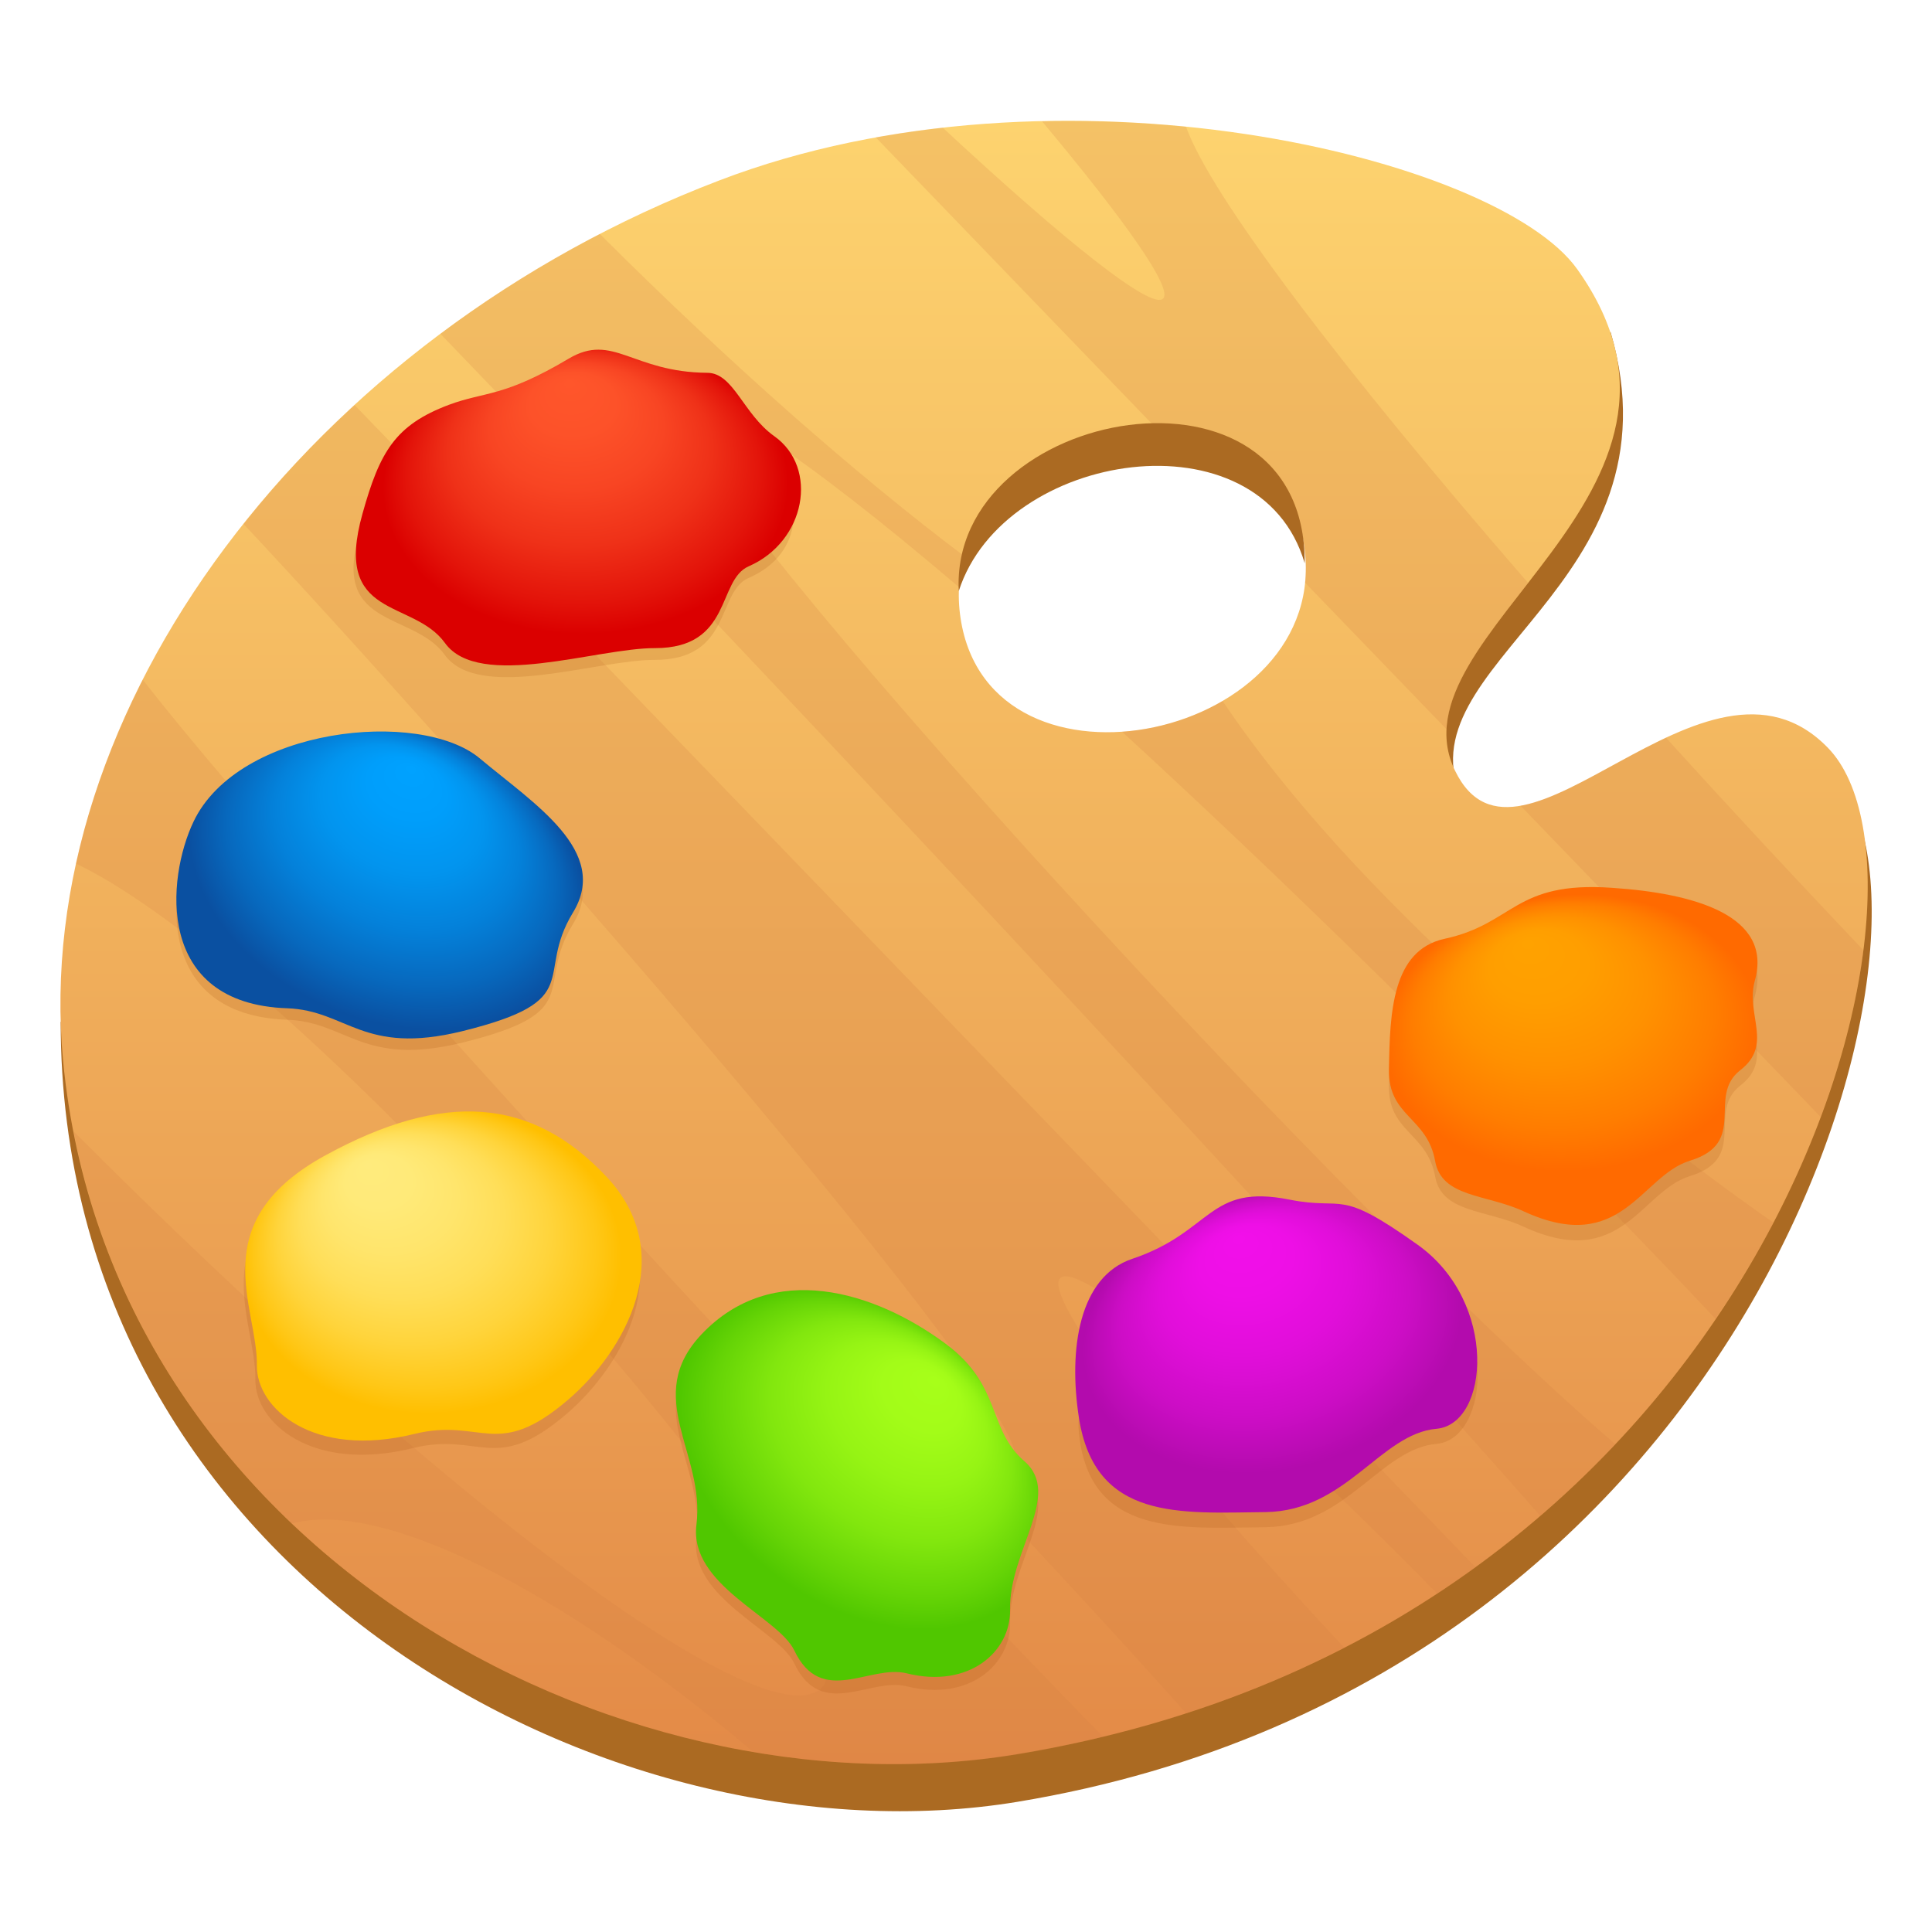
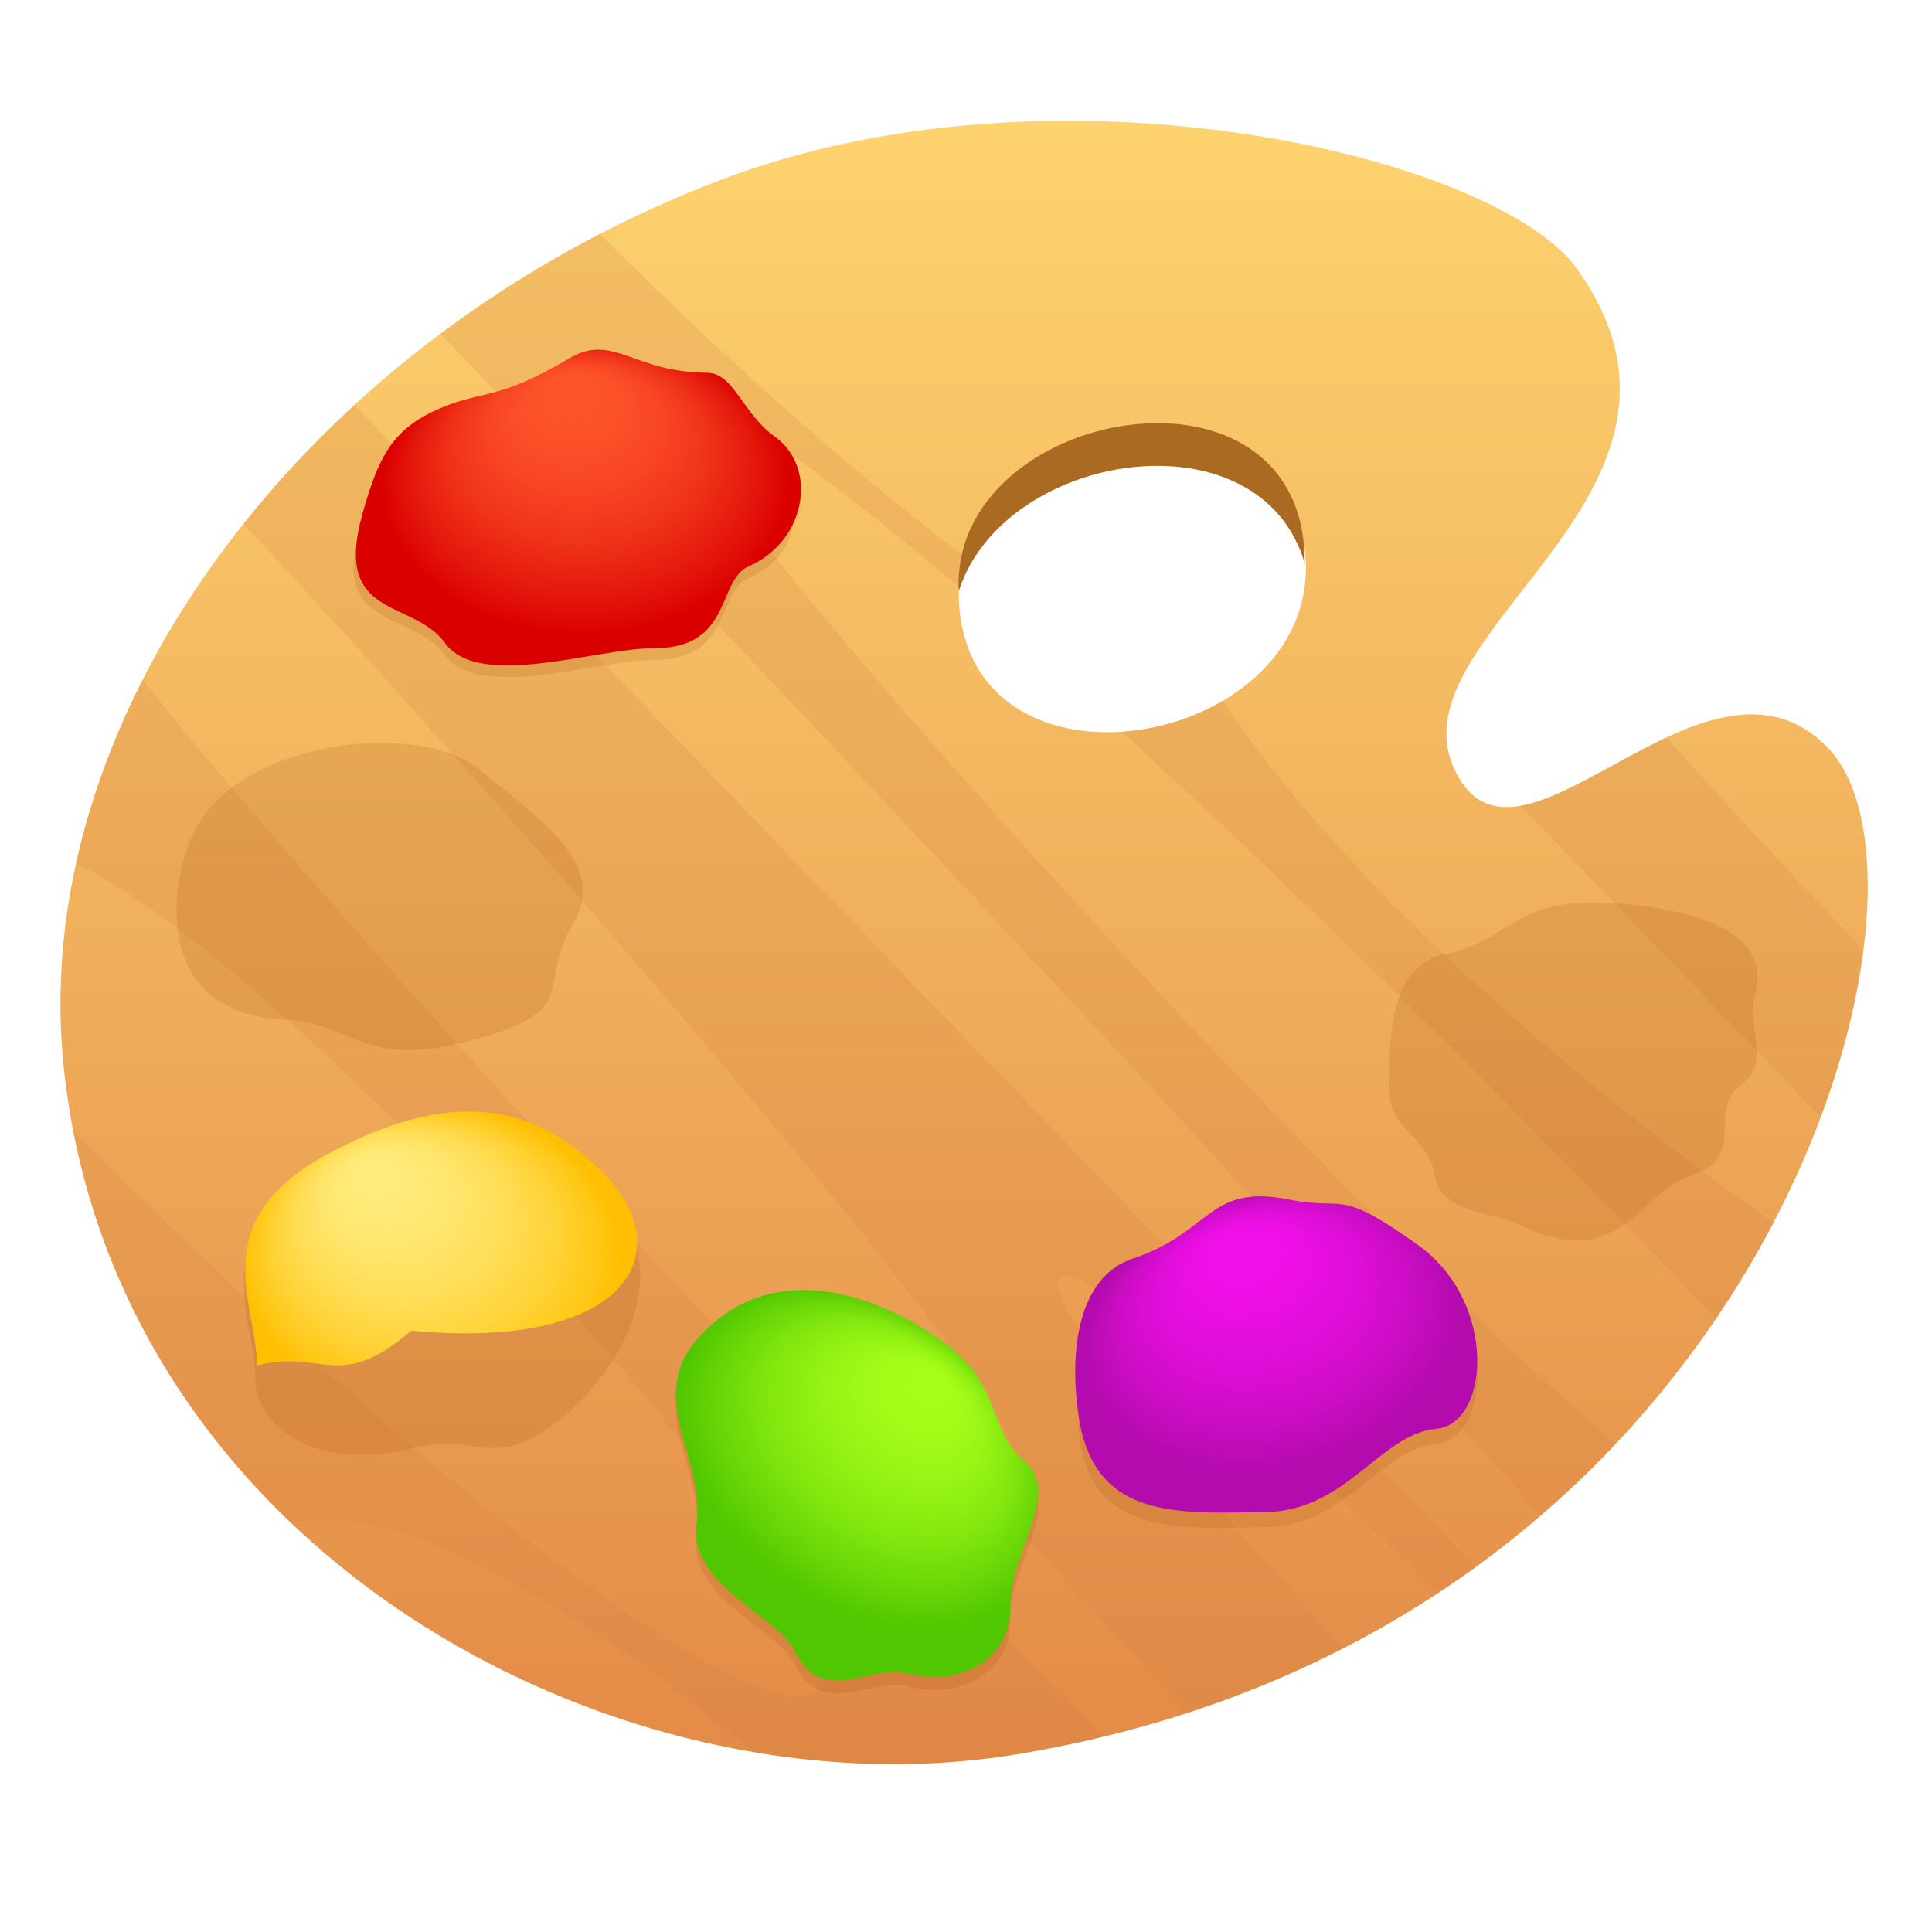
<svg xmlns="http://www.w3.org/2000/svg" version="1.1" id="Layer_1" x="0px" y="0px" width="64px" height="64px" viewBox="0 0 64 64" style="enable-background:new 0 0 64 64;" xml:space="preserve">
  <style type="text/css">
	.st0{fill:#AB6A22;}
	.st1{fill:url(#SVGID_1_);}
	.st2{opacity:0.2;fill:#D48142;}
	.st3{opacity:0.15;fill:#9C4900;}
	.st4{fill:url(#SVGID_2_);}
	.st5{fill:url(#SVGID_3_);}
	.st6{fill:url(#SVGID_4_);}
	.st7{fill:url(#SVGID_5_);}
	.st8{fill:url(#SVGID_6_);}
	.st9{fill:url(#SVGID_7_);}
</style>
-   <path class="st0" d="M60.7,25.61c-4.06-4.17-10.1,5.33-12.23,0.94c-2.22-4.57,7.36-7.09,4.88-15.56L42.12,30.1L2.01,33.85  c0,18.3,18.24,28.05,31.68,25.84C58.56,55.58,65.18,30.22,60.7,25.61z" />
  <linearGradient id="SVGID_1_" gradientUnits="userSpaceOnUse" x1="31.936" y1="58.278" x2="31.936" y2="3.837" gradientTransform="matrix(1 0 0 1 0 0.163)">
    <stop offset="0" style="stop-color:#E38A47" />
    <stop offset="0.294" style="stop-color:#EBA053" />
    <stop offset="1" style="stop-color:#FDD36F" />
  </linearGradient>
  <path class="st1" d="M60.55,24.77c-4.06-4.18-10.22,5.15-12.35,0.76c-2.22-4.57,9.36-9.15,4.05-16.61  C49.6,5.19,35.04,1.68,23.82,5.98C10.26,11.16,0.99,23.5,2.09,35.14c1.52,16.02,18.17,25.19,31.6,22.97  C58.56,54.01,65.04,29.38,60.55,24.77z M31.82,20.48c-0.97-6.42,10.41-8.84,11.38-2.42C44.17,24.48,32.79,26.91,31.82,20.48z" />
  <path class="st2" d="M4.73,22.52c-1,1.98-1.76,4.02-2.21,6.09c8,3.82,26.53,25.4,24.72,27.28c-1.83,1.89-12.63-6.21-24.8-18.41  c1.01,5.21,3.66,9.6,7.23,12.99c2.96-0.82,8.88,2.16,15.29,7.57c2.94,0.5,5.91,0.54,8.74,0.08c0.98-0.16,1.92-0.36,2.84-0.59  C29.38,50.24,10.45,29.84,4.73,22.52z" />
  <path class="st2" d="M8.07,17.36c7,7.46,26.71,29.81,25.51,31.05c-0.36,0.37-1.29,0.08-2.69-0.73c3.01,3.15,5.82,6.19,8.4,9.07  c1.87-0.61,3.62-1.34,5.24-2.17c-5.91-6.32-10.02-11.61-9.41-12.24c0.63-0.65,6.1,3.94,12.49,10.45c0.43-0.28,0.85-0.58,1.27-0.87  l-37.13-38.5C10.4,14.65,9.17,15.97,8.07,17.36z" />
  <path class="st2" d="M40.5,23.22c-1,0.59-2.18,0.94-3.33,1.02c5.05,4.63,11.01,10.45,17.25,16.92c0.82,0.85,1.62,1.69,2.41,2.53  c0.72-1.06,1.36-2.13,1.92-3.19C58.75,40.5,46.51,32.17,40.5,23.22z" />
  <path class="st2" d="M22.51,13.44c0.67-0.69,4.12,1.64,9.27,6.02c0.02-0.36,0.08-0.7,0.17-1.03c-3.56-2.68-7.74-6.35-12.08-10.68  c-1.88,0.97-3.64,2.08-5.28,3.31c9.22,9.56,27.93,29.47,36.43,39.15c0.89-0.76,1.72-1.56,2.49-2.37  C43.44,39.16,21.28,14.71,22.51,13.44z" />
  <path class="st2" d="M60.31,37c0.73-1.95,1.2-3.83,1.42-5.52c-2.3-2.42-4.49-4.78-6.54-7.04c-1.75,0.82-3.46,2.01-4.82,2.25  L60.31,37z" />
-   <path class="st2" d="M43.2,18.07c0.06,0.43,0.07,0.84,0.03,1.23l4.69,4.86c0.08-1.55,1.37-3.13,2.7-4.85  C44.35,12.09,40.1,6.47,39.29,4.2c-1.54-0.15-3.14-0.22-4.77-0.18c2.77,3.31,4.34,5.54,4.01,5.87c-0.38,0.39-3.21-1.86-7.3-5.66  c-0.74,0.08-1.48,0.19-2.22,0.32l9.39,9.74C40.71,14.32,42.81,15.47,43.2,18.07z" />
  <path class="st0" d="M43.22,18.66c0.04-7.31-11.77-5.21-11.46,0.92C33.26,14.91,41.75,13.62,43.22,18.66z" />
  <path class="st3" d="M25.65,14.84c-0.88-1.43-12.85,0.28-13.65,2.56c-1.2,3.47,1.66,2.81,2.73,4.29c1.13,1.57,5.05,0.16,6.96,0.17  c2.56,0,2.05-2.25,3.1-2.71C26.69,18.33,26.6,16.39,25.65,14.84z" />
  <radialGradient id="SVGID_2_" cx="47.072" cy="-146.054" r="6.968" fx="47.046" fy="-141.065" gradientTransform="matrix(0.958 -0.088 -0.105 -0.697 -41.029 -81.547)" gradientUnits="userSpaceOnUse">
    <stop offset="0" style="stop-color:#FF562B" />
    <stop offset="0.211" style="stop-color:#FD5229" />
    <stop offset="0.429" style="stop-color:#F84523" />
    <stop offset="0.651" style="stop-color:#EF3118" />
    <stop offset="0.874" style="stop-color:#E3140A" />
    <stop offset="1" style="stop-color:#DB0000" />
  </radialGradient>
  <path class="st4" d="M25.65,14.45c-1.03-0.73-1.35-2.1-2.22-2.1c-2.49-0.02-3.12-1.34-4.59-0.47c-2.17,1.29-2.76,1.08-3.97,1.53  c-1.78,0.67-2.29,1.56-2.86,3.6c-1,3.54,1.66,2.81,2.73,4.29c1.13,1.57,5.05,0.16,6.96,0.17c2.56,0,2.05-2.25,3.1-2.71  C26.69,17.94,27.13,15.5,25.65,14.45z" />
  <path class="st3" d="M58.13,33c0.61-2.17-2.02-2.9-4.73-3.08c-3.25-0.23-3.23,1.19-5.55,1.69c-1.74,0.38-1.81,2.45-1.84,4.34  c-0.03,1.56,1.26,1.56,1.53,3.02c0.22,1.22,1.7,1.09,2.94,1.67c3.24,1.49,3.87-1.18,5.5-1.68c1.96-0.6,0.54-2.12,1.67-3  C58.75,35.11,57.82,34.12,58.13,33z" />
  <radialGradient id="SVGID_3_" cx="80.885" cy="-170.073" r="6.476" fx="80.861" fy="-165.436" gradientTransform="matrix(0.901 -0.27 -0.322 -0.655 -75.557 -55.339)" gradientUnits="userSpaceOnUse">
    <stop offset="0" style="stop-color:#FFA200" />
    <stop offset="0.263" style="stop-color:#FF9E00" />
    <stop offset="0.535" style="stop-color:#FF9100" />
    <stop offset="0.81" style="stop-color:#FF7D00" />
    <stop offset="1" style="stop-color:#FF6A00" />
  </radialGradient>
-   <path class="st5" d="M58.13,32.49c0.61-2.17-2.02-2.9-4.73-3.08c-3.25-0.23-3.23,1.19-5.55,1.69c-1.74,0.38-1.81,2.45-1.84,4.34  C45.99,37,47.28,37,47.54,38.46c0.22,1.22,1.7,1.09,2.94,1.67c3.24,1.49,3.87-1.18,5.5-1.68c1.96-0.6,0.54-2.12,1.67-3  C58.75,34.6,57.82,33.61,58.13,32.49z" />
  <path class="st3" d="M46.97,41.74c-2.25-1.52-11.64,1.57-11.23,5.72c0.34,3.46,3.36,3.16,6.19,3.13c2.68-0.04,3.8-2.6,5.66-2.76  C49.33,47.67,49.68,43.58,46.97,41.74z" />
  <radialGradient id="SVGID_4_" cx="90.614" cy="-98.079" r="6.575" fx="90.589" fy="-93.372" gradientTransform="matrix(0.923 -0.278 -0.235 -0.663 -64.547 4.244)" gradientUnits="userSpaceOnUse">
    <stop offset="0" style="stop-color:#F20FEA" />
    <stop offset="0.247" style="stop-color:#EE0FE6" />
    <stop offset="0.503" style="stop-color:#E10EDA" />
    <stop offset="0.763" style="stop-color:#CD0DC6" />
    <stop offset="1" style="stop-color:#B30BAD" />
  </radialGradient>
  <path class="st6" d="M46.97,41.24c-2.69-1.92-2.38-1.13-4.25-1.5c-2.71-0.54-2.54,1.06-5.21,1.96c-1.77,0.59-2.12,3-1.77,5.26  c0.53,3.43,3.36,3.16,6.19,3.13c2.68-0.04,3.8-2.6,5.66-2.76C49.33,47.17,49.64,43.15,46.97,41.24z" />
  <path class="st3" d="M26.31,55.1c0.9,1.89,2.5,0.46,3.72,0.76c2.08,0.52,3.46-0.73,3.43-2.11c-0.04-1.93,1.74-3.81,0.48-4.91  c-1.25-1.08-0.73-2.5-2.62-3.9c-2.35-1.74-5.74-2.78-8.08-0.31c-1.97,2.08,0.13,3.94-0.17,6.31C22.82,52.93,25.78,53.99,26.31,55.1z  " />
  <radialGradient id="SVGID_5_" cx="787.591" cy="-481.013" r="7.035" fx="787.565" fy="-475.975" gradientTransform="matrix(-0.755 -0.61 0.46 -0.525 844.588 276.215)" gradientUnits="userSpaceOnUse">
    <stop offset="0" style="stop-color:#A7FF19" />
    <stop offset="0.209" style="stop-color:#A3FC18" />
    <stop offset="0.426" style="stop-color:#96F414" />
    <stop offset="0.647" style="stop-color:#82E70E" />
    <stop offset="0.868" style="stop-color:#65D406" />
    <stop offset="1" style="stop-color:#50C700" />
  </radialGradient>
  <path class="st7" d="M26.31,54.67c0.9,1.89,2.5,0.46,3.72,0.76c2.08,0.52,3.46-0.73,3.43-2.11c-0.04-1.93,1.74-3.81,0.48-4.91  c-1.25-1.08-0.73-2.5-2.62-3.9c-2.35-1.74-5.74-2.78-8.08-0.31c-1.97,2.08,0.13,3.94-0.17,6.31C22.82,52.51,25.78,53.56,26.31,54.67  z" />
  <path class="st3" d="M18.98,30.61c1.24-2.03-1.29-3.6-3.09-5.11c-1.98-1.65-7.99-1.03-9.48,2.1c-0.89,1.87-1.28,6.03,3.1,6.18  c1.99,0.07,2.5,1.57,5.8,0.76C19.48,33.51,17.69,32.73,18.98,30.61z" />
  <radialGradient id="SVGID_6_" cx="42.127" cy="-347.656" r="7.028" fx="42.101" fy="-342.624" gradientTransform="matrix(0.917 0.297 0.166 -0.684 31.911 -221.455)" gradientUnits="userSpaceOnUse">
    <stop offset="0" style="stop-color:#00A2FF" />
    <stop offset="0.201" style="stop-color:#009EFB" />
    <stop offset="0.41" style="stop-color:#0294EE" />
    <stop offset="0.622" style="stop-color:#0481DA" />
    <stop offset="0.835" style="stop-color:#0768BD" />
    <stop offset="1" style="stop-color:#0A50A1" />
  </radialGradient>
-   <path class="st8" d="M18.98,30.23c1.24-2.03-1.29-3.6-3.09-5.11c-1.98-1.65-7.99-1.03-9.48,2.1c-0.89,1.87-1.28,6.03,3.1,6.18  c1.99,0.07,2.5,1.57,5.8,0.76C19.48,33.13,17.69,32.35,18.98,30.23z" />
  <path class="st3" d="M10.75,38.73c-4.1,2.23-2.26,5.03-2.29,6.97c-0.02,1.42,1.86,3.1,5.22,2.27c2.24-0.55,2.72,0.91,5.11-1.15  c1.86-1.61,3.67-4.81,1.25-7.38C17.57,36.81,14.65,36.61,10.75,38.73z" />
  <radialGradient id="SVGID_7_" cx="139.122" cy="-60.303" r="6.123" fx="139.099" fy="-55.919" gradientTransform="matrix(0.904 -0.407 -0.485 -0.727 -140.709 54.517)" gradientUnits="userSpaceOnUse">
    <stop offset="0" style="stop-color:#FFEB7D" />
    <stop offset="0.174" style="stop-color:#FFEA79" />
    <stop offset="0.354" style="stop-color:#FFE56C" />
    <stop offset="0.537" style="stop-color:#FFDE58" />
    <stop offset="0.722" style="stop-color:#FFD43B" />
    <stop offset="0.907" style="stop-color:#FFC716" />
    <stop offset="1" style="stop-color:#FFBF00" />
  </radialGradient>
-   <path class="st9" d="M20.09,38.98c-2.48-2.64-5.4-2.84-9.29-0.72c-4.1,2.23-2.26,5.03-2.29,6.97c-0.02,1.42,1.86,3.1,5.22,2.27  c2.24-0.55,2.72,0.91,5.11-1.15C20.7,44.75,22.51,41.55,20.09,38.98z" />
+   <path class="st9" d="M20.09,38.98c-2.48-2.64-5.4-2.84-9.29-0.72c-4.1,2.23-2.26,5.03-2.29,6.97c2.24-0.55,2.72,0.91,5.11-1.15C20.7,44.75,22.51,41.55,20.09,38.98z" />
</svg>